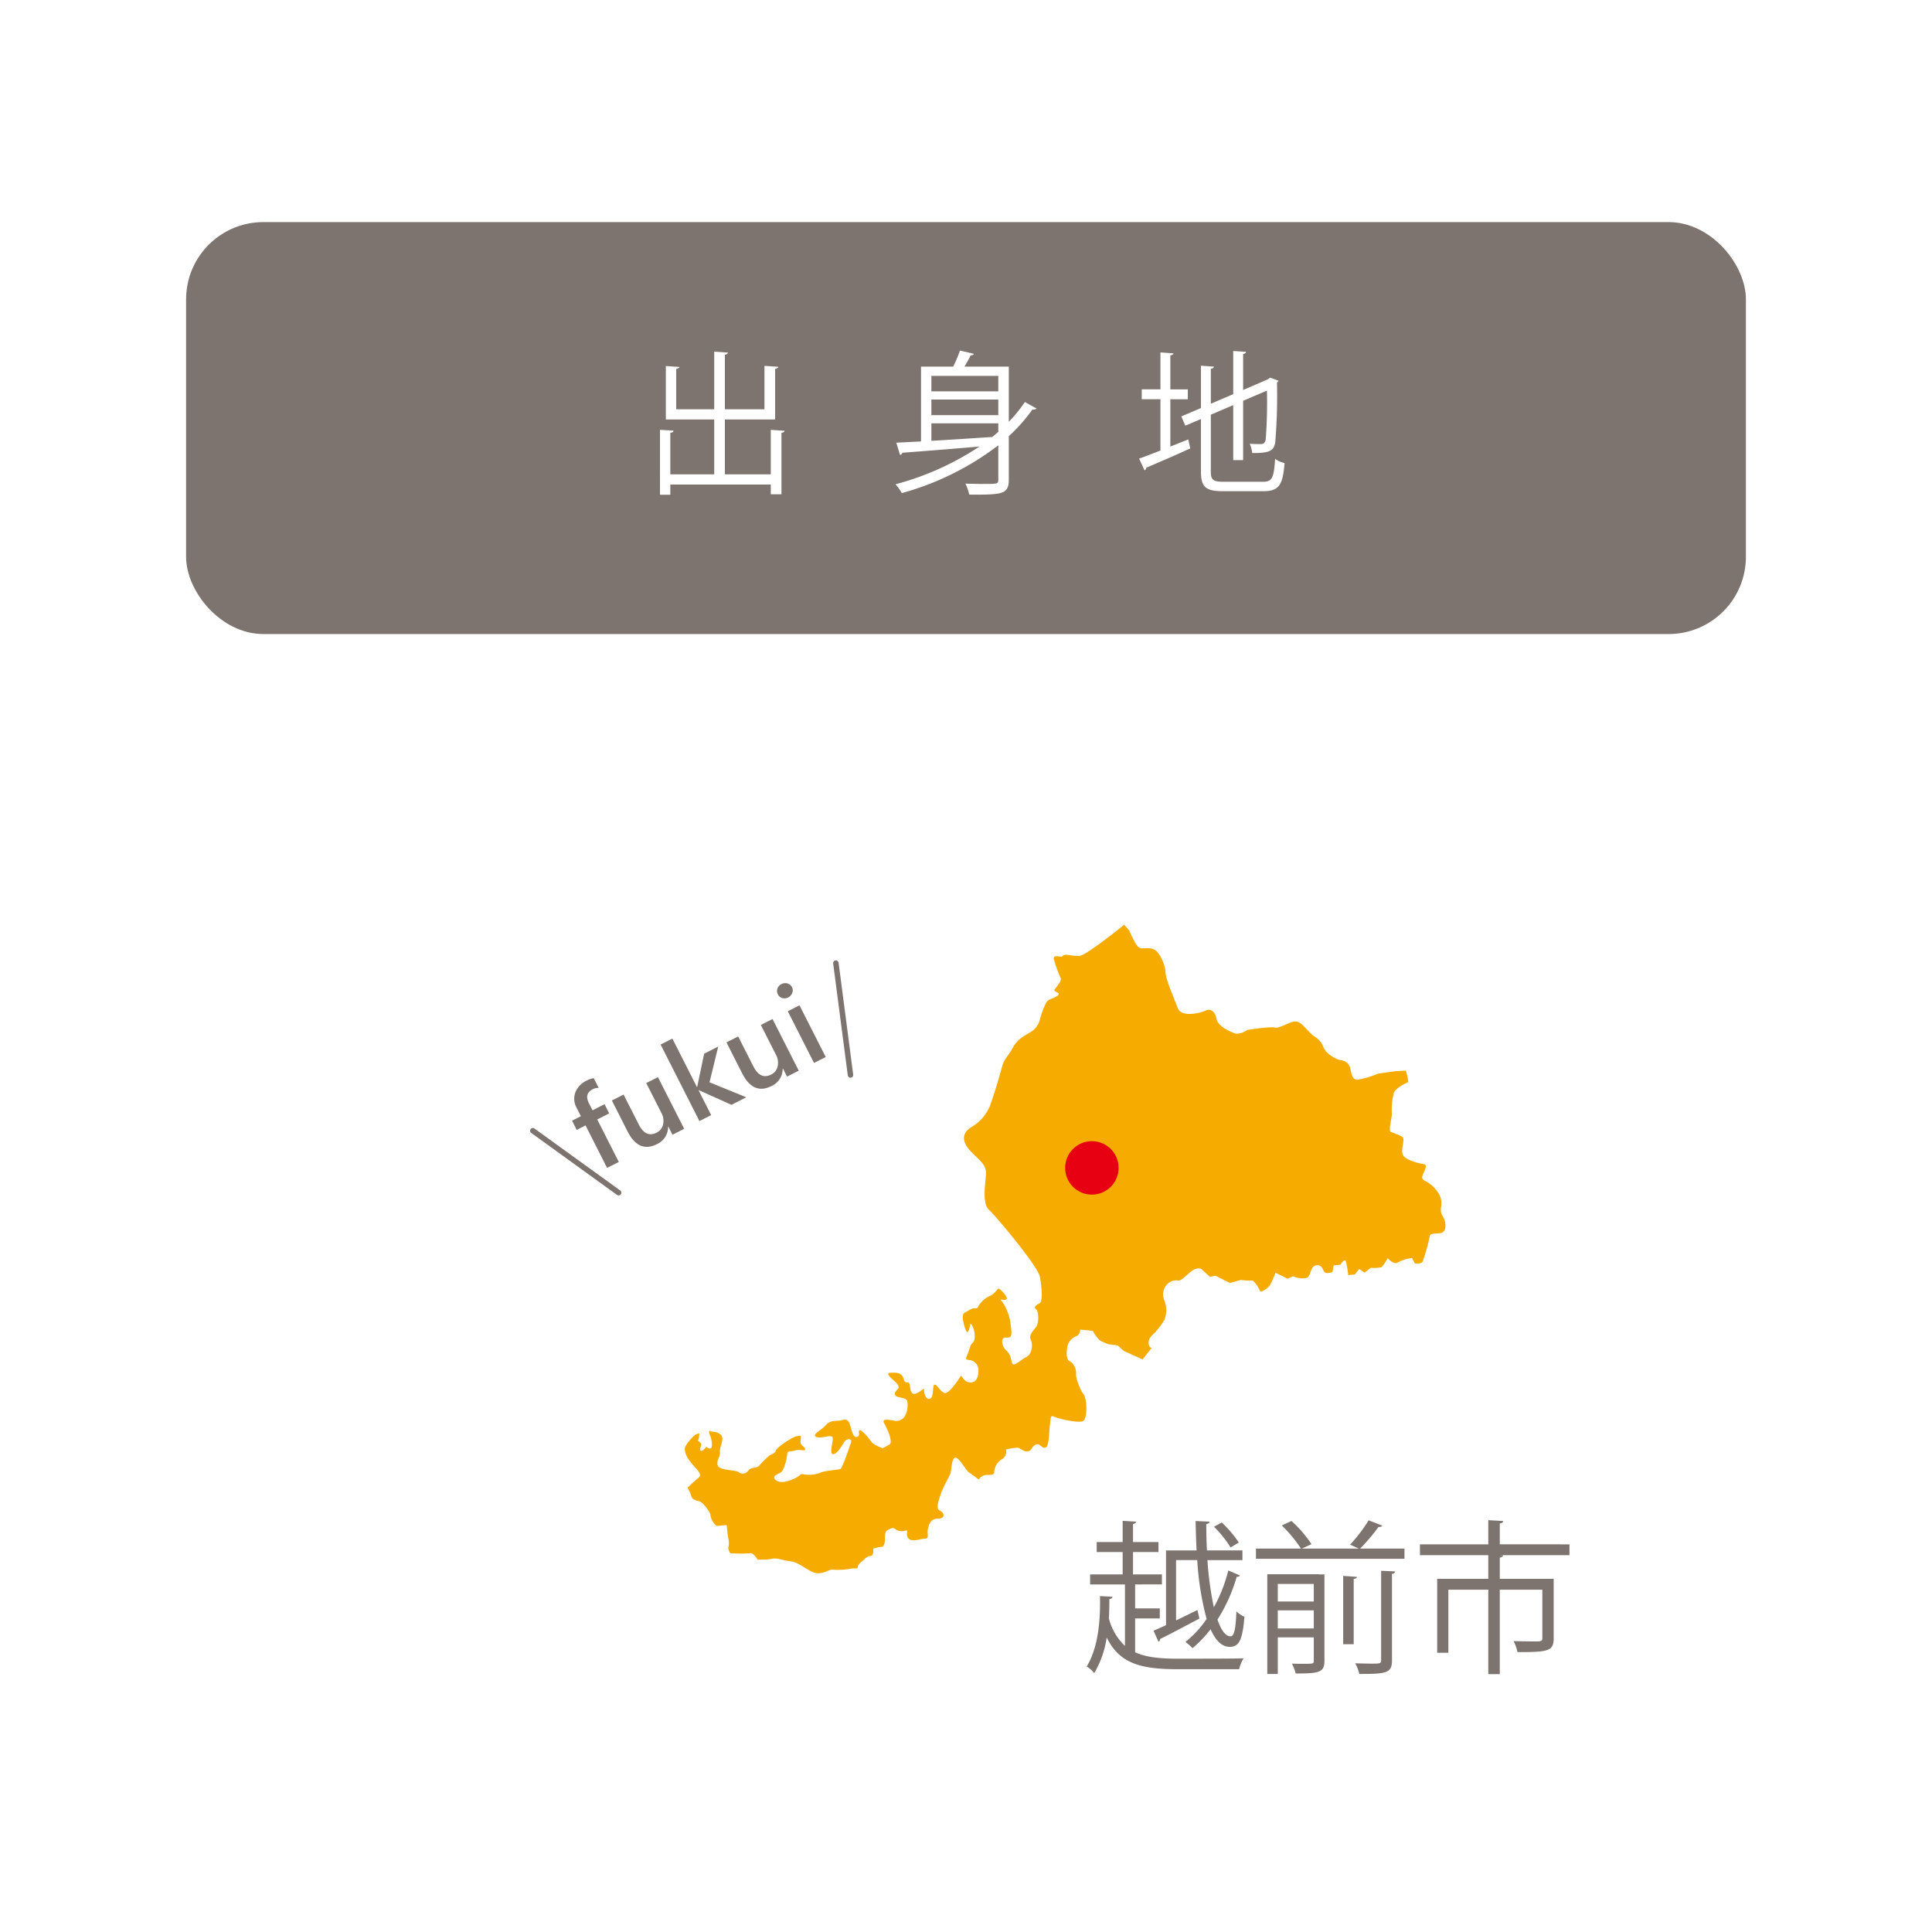
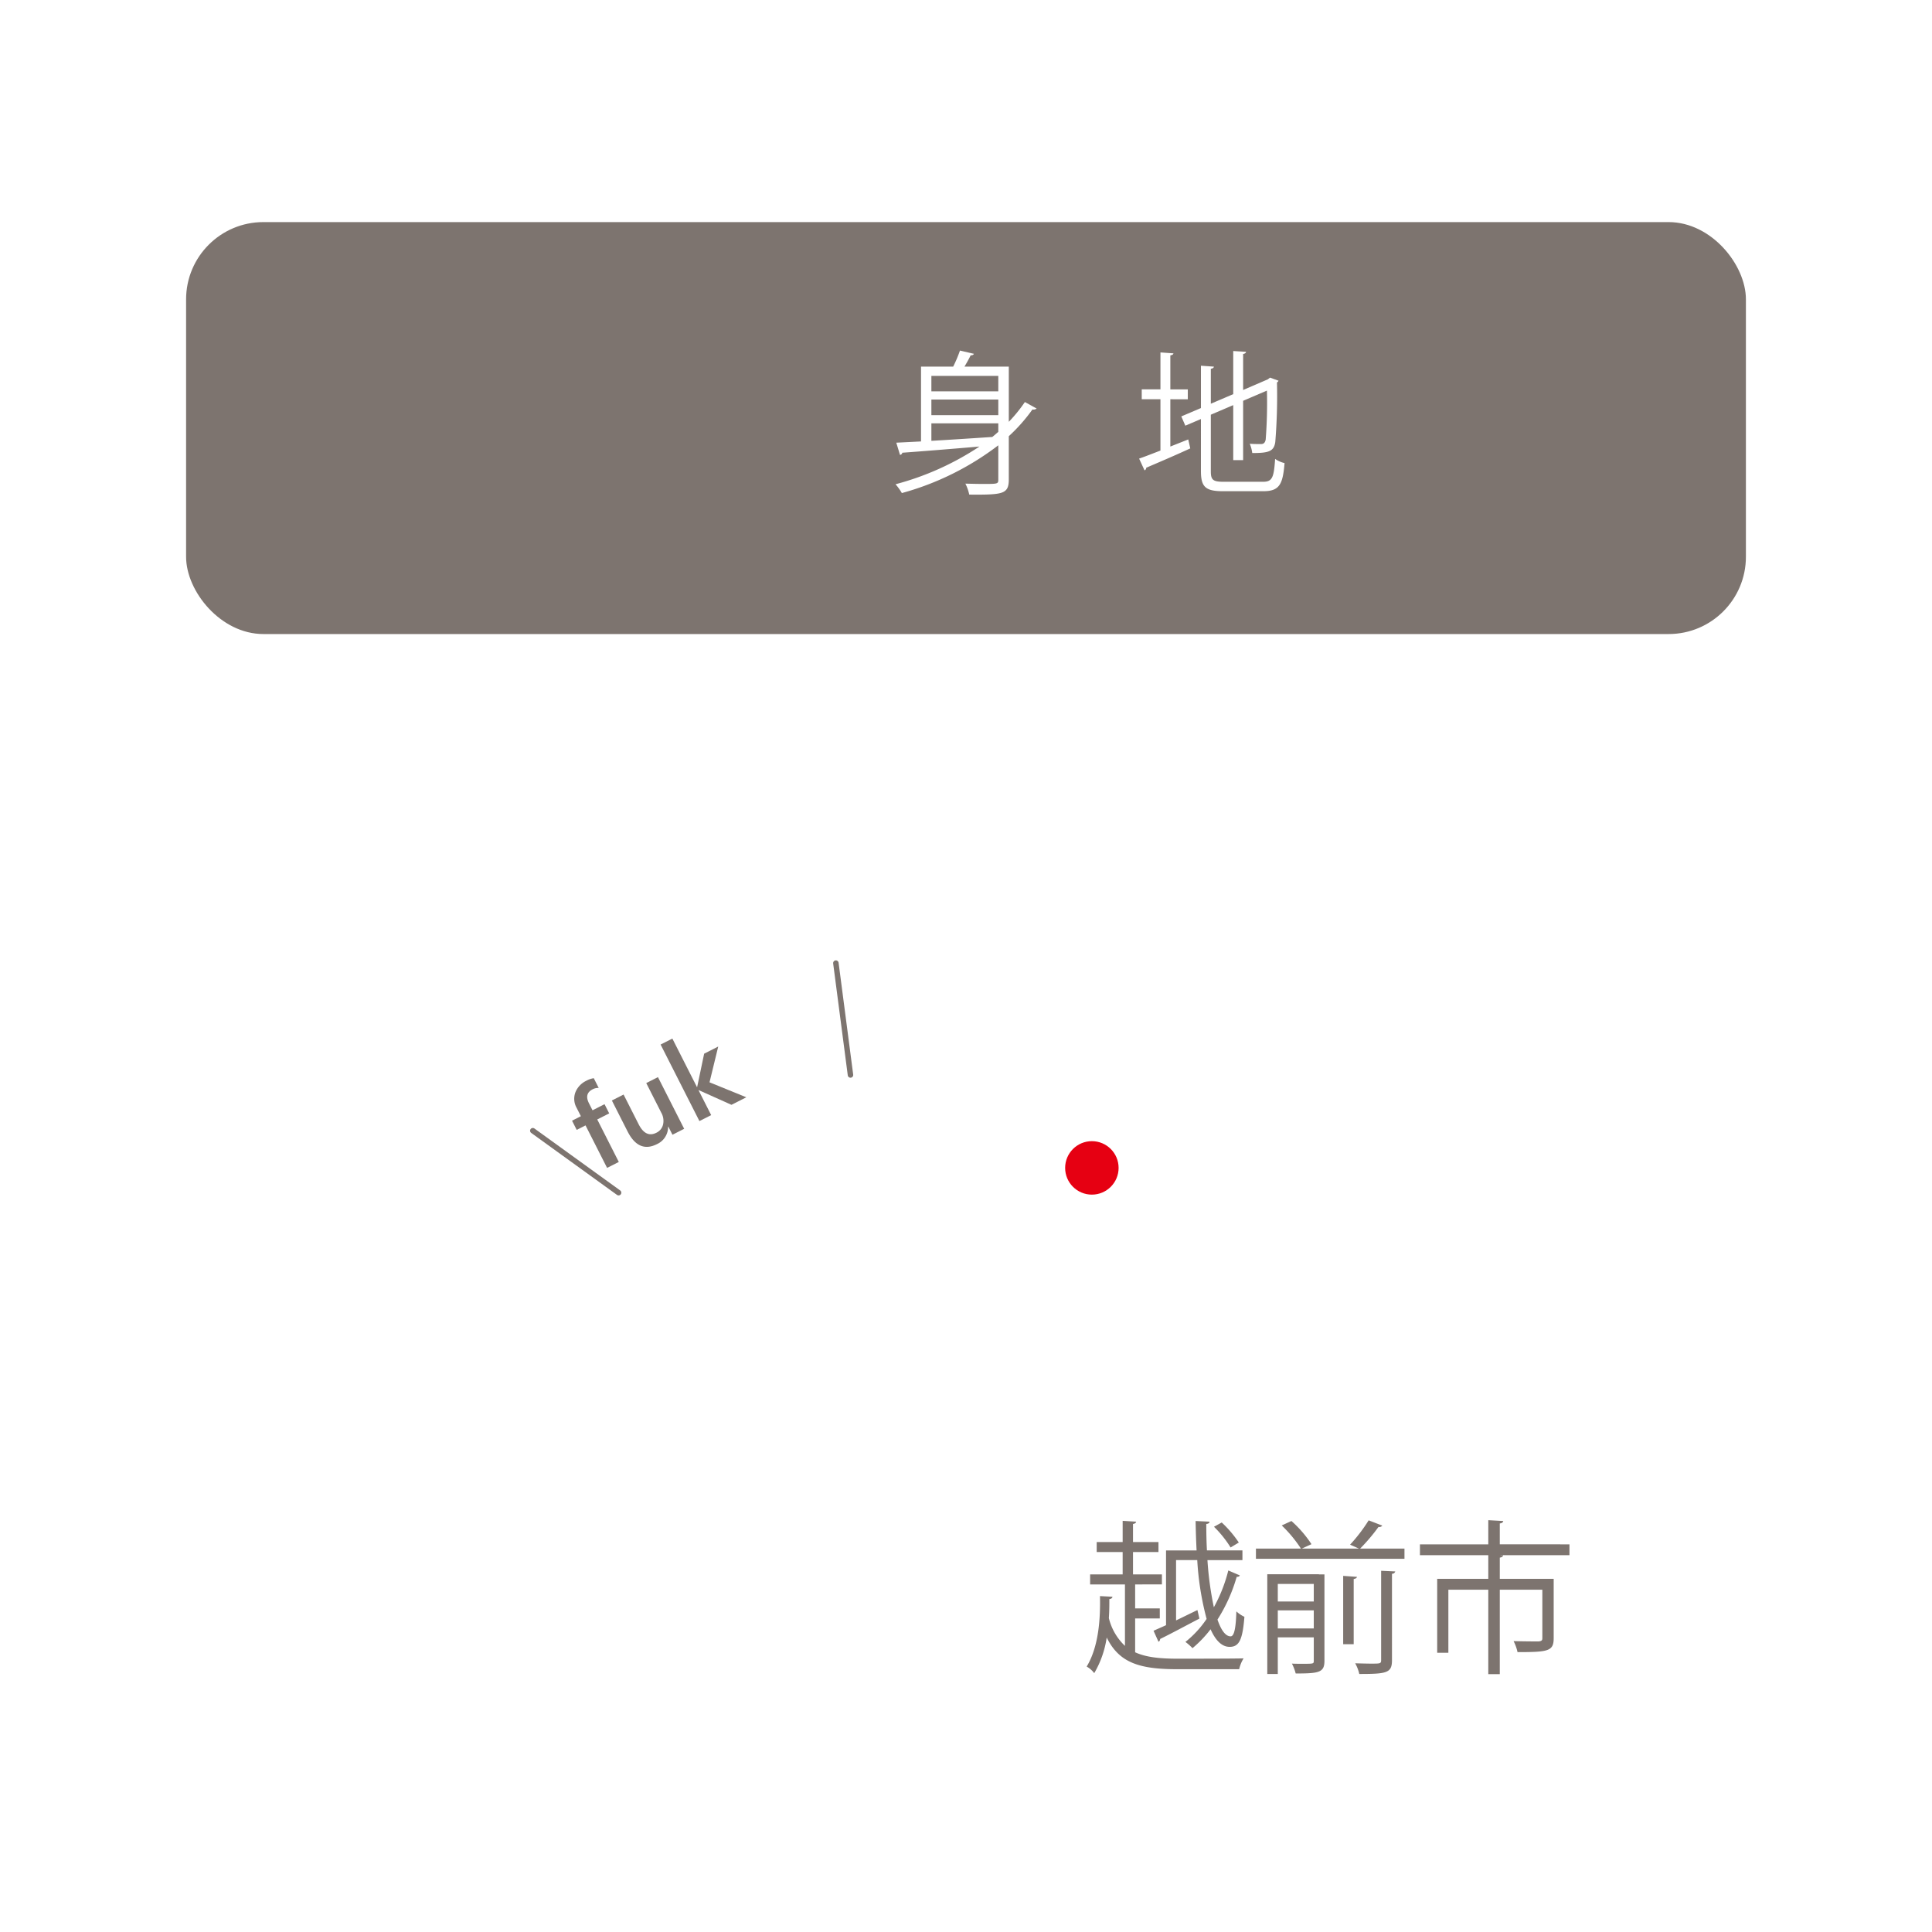
<svg xmlns="http://www.w3.org/2000/svg" viewBox="0 0 375 375">
  <defs>
    <style>.cls-1{fill:#fff;}.cls-2{fill:#7d746f;}.cls-3{fill:none;stroke:#7d746f;stroke-linecap:round;stroke-linejoin:round;stroke-width:1.063px;}.cls-4{fill:#f6ab00;}.cls-5{fill:#e60012;}</style>
  </defs>
  <title>アセット 26</title>
  <g id="レイヤー_2" data-name="レイヤー 2">
    <g id="back">
      <rect class="cls-1" width="375" height="375" />
      <rect class="cls-2" x="36.12" y="43.108" width="302.76" height="79.959" rx="15" />
-       <path class="cls-1" d="M149.609,83.434l2.67.18c-.029.21-.18.36-.6.39V95.943h-2.07V94.054h-19.499v1.98h-2.01V83.434l2.64.15c-.029.24-.21.39-.63.42v8.07h8.52V81.424H129.24V71.044l2.641.18c-.03.18-.21.33-.63.39v7.83h7.379V68.254l2.67.18c-.029.21-.21.36-.6.42V79.444h7.68V71.015l2.67.18c-.03.21-.18.36-.6.42v9.81h-9.75V92.074h8.909Z" />
      <path class="cls-1" d="M195.809,81.874a28.983,28.983,0,0,0,3.12-3.84l2.28,1.26a.947.947,0,0,1-.811.18,32.84,32.84,0,0,1-4.59,5.19v8.399c0,1.53-.359,2.22-1.439,2.58-1.11.36-3.09.39-6.24.36a8.611,8.611,0,0,0-.749-2.13c1.26.03,2.459.06,3.419.06,2.88,0,2.971,0,2.971-.87V86.434a54.475,54.475,0,0,1-18.72,9.27,10.599,10.599,0,0,0-1.229-1.71,54.746,54.746,0,0,0,16.289-7.32c-5.67.48-11.189.93-14.97,1.2a.509.509,0,0,1-.45.42l-.72-2.37,4.8-.24V71.164h6.24A26.04,26.04,0,0,0,186.33,68.044l2.7.63c-.06.18-.27.3-.63.3-.3.63-.75,1.44-1.2,2.19h8.609Zm-2.039-8.91H180.78v3h12.99Zm0,7.62V77.554H180.78v3.03Zm-12.99,1.59v3.39c3.63-.21,7.771-.48,11.82-.75.42-.33.779-.66,1.17-.99v-1.65Z" />
      <path class="cls-1" d="M227.161,86.674l3.479-1.38.39,1.74c-3.119,1.44-6.449,2.85-8.549,3.75a.525.525,0,0,1-.33.51l-1.05-2.28c1.14-.39,2.579-.96,4.14-1.56V77.494H221.611V75.574h3.63V68.405l2.52.18c-.03.21-.21.33-.6.39v6.6h3.39v1.92H227.161Zm7.859,4.8c0,1.65.39,2.04,2.49,2.04H245.16c1.8,0,2.1-.84,2.34-4.44a5.272,5.272,0,0,0,1.83.81c-.33,4.14-.99,5.46-4.14,5.46h-7.74c-3.39,0-4.35-.75-4.35-3.9V81.334l-3.03,1.29-.779-1.8,3.81-1.62V70.984l2.52.18c-.029.21-.21.36-.6.42v6.78L239.37,76.504V68.135l2.49.15c-.03.21-.18.36-.57.42v6.99l4.8-2.07.42-.33,1.65.6a.629.629,0,0,1-.3.33,110.448,110.448,0,0,1-.33,11.579c-.271,1.83-1.29,2.13-4.47,2.13a6.894,6.894,0,0,0-.48-1.8c.75.06,1.8.06,2.13.06.48,0,.811-.15.96-.87a92.545,92.545,0,0,0,.24-9.509l-4.62,1.98V89.314H239.37V78.634l-4.35,1.86Z" />
      <path class="cls-2" d="M220.33,314.138V320.707c2.073.957,4.752,1.244,8.196,1.244,1.34,0,11.098,0,12.853-.063a7.1,7.1,0,0,0-.861,2.104H228.526c-7.239,0-11.289-1.18-13.713-6.155a19.061,19.061,0,0,1-2.424,6.92,4.662,4.662,0,0,0-1.467-1.276c2.359-3.891,2.679-9.376,2.583-13.681l2.424.127c-.032.255-.224.415-.606.447,0,1.148,0,2.392-.096,3.699a10.991,10.991,0,0,0,3.126,5.39V307.536h-6.761v-1.945h6.314v-4.337H212.868V299.308h5.039v-4.114l2.614.16c-.031.223-.191.382-.605.446V299.308h4.943v1.945h-4.943v4.337h5.612v1.945H220.33v4.656h4.784v1.946Zm3.572,2.392c.701-.319,1.53-.67,2.424-1.084V300.935h5.932c-.096-1.85-.159-3.795-.191-5.708l2.711.128c-.032.255-.224.415-.638.446,0,1.722.031,3.444.127,5.134h6.889v1.882h-6.793a64.245,64.245,0,0,0,1.244,9.152,29.513,29.513,0,0,0,2.806-7.144l2.232.957c-.063.191-.255.287-.605.287a31.535,31.535,0,0,1-3.731,8.292c.702,2.041,1.562,3.253,2.552,3.253.669,0,1.02-1.467,1.116-4.848a5.842,5.842,0,0,0,1.562,1.052c-.351,4.465-1.021,5.836-2.87,5.836-1.531,0-2.743-1.276-3.699-3.413a22.676,22.676,0,0,1-3.509,3.667,10.518,10.518,0,0,0-1.371-1.212,19.85,19.85,0,0,0,4.114-4.465,56.365,56.365,0,0,1-1.818-11.416h-4.113V314.52c1.339-.638,2.742-1.339,4.146-2.009l.383,1.658c-2.807,1.467-5.708,3.03-7.622,3.955a.581.581,0,0,1-.318.542Zm13.234-21.016a21.801,21.801,0,0,1,3.316,3.891l-1.594.957a21.42,21.42,0,0,0-3.222-4.019Z" />
      <path class="cls-2" d="M268.301,296.119a.722.722,0,0,1-.733.255,35.825,35.825,0,0,1-3.571,4.209h8.61V302.561H243.777v-1.977h8.737a25.27,25.27,0,0,0-3.73-4.497l1.881-.861a22.234,22.234,0,0,1,3.891,4.497l-1.881.861h11.098l-1.722-.766a31.429,31.429,0,0,0,3.604-4.72ZM255.991,305.559v.032h1.084v16.774c0,2.264-1.052,2.456-5.581,2.456a8.725,8.725,0,0,0-.733-1.913c.702.032,1.403.032,1.978.032,2.264,0,2.264,0,2.264-.606v-4.528h-6.983v7.111h-2.041V305.559Zm-.989,1.881h-6.983v3.412h6.983Zm-6.983,8.643h6.983v-3.508h-6.983Zm12.692-10.205,2.679.191c-.032.191-.224.351-.638.415v12.661h-2.041Zm9.472,16.36c0,2.487-.988,2.679-6.347,2.679a7.532,7.532,0,0,0-.797-2.073c1.18.032,2.296.064,3.094.064,1.754,0,1.945,0,1.945-.67V304.889l2.742.127a.619.619,0,0,1-.638.447Z" />
      <path class="cls-2" d="M304.631,299.755v2.104H291.268v.032h.479c-.031.223-.223.382-.638.446v4.114h10.46v11.513c0,2.52-1.021,2.711-7.016,2.711a9.023,9.023,0,0,0-.766-2.137c2.296.063,4.242.063,4.848.063.574-.063.733-.191.733-.638v-9.408h-8.26v16.392h-2.232V308.557h-7.749v12.246h-2.169V306.452h9.918V301.859h-13.267v-2.104h13.267v-4.688l2.902.159c-.032.255-.224.415-.67.479v4.05Z" />
      <path class="cls-2" d="M116.209,211.167a2.319,2.319,0,0,0-1.182.267q-1.658.84-.709,2.711l.691,1.362,2.332-1.183.904,1.784-2.321,1.178,4.185,8.249-2.273,1.153-4.185-8.249-1.715.87-.904-1.784,1.715-.87-.825-1.626a3.552,3.552,0,0,1-.23-3.03,4.24,4.24,0,0,1,2.131-2.233,4.348,4.348,0,0,1,1.428-.49Z" />
      <path class="cls-2" d="M132.797,219.1l-2.273,1.153-.805-1.587-.039.02a3.669,3.669,0,0,1-2.153,3.383q-3.555,1.803-5.722-2.468l-3.041-5.997,2.272-1.153,2.922,5.762q1.371,2.704,3.458,1.646a2.362,2.362,0,0,0,1.283-1.587,3.198,3.198,0,0,0-.337-2.279l-2.927-5.771,2.273-1.153Z" />
      <path class="cls-2" d="M144.859,212.983l-2.882,1.461-6.344-2.843-.04.021,2.445,4.82-2.283,1.157-7.533-14.854,2.283-1.157,4.775,9.416.039-.021L136.674,204.52l2.734-1.387-1.69,6.943Z" />
-       <path class="cls-2" d="M155.039,207.82l-2.273,1.153-.805-1.587-.039.02a3.668,3.668,0,0,1-2.152,3.383q-3.557,1.803-5.723-2.468l-3.041-5.997,2.273-1.153,2.922,5.762q1.371,2.704,3.457,1.646a2.361,2.361,0,0,0,1.283-1.587,3.194,3.194,0,0,0-.337-2.28l-2.927-5.771,2.273-1.153Z" />
-       <path class="cls-2" d="M152.988,193.598a1.531,1.531,0,0,1-1.14.122,1.337,1.337,0,0,1-.864-.72,1.372,1.372,0,0,1-.074-1.132,1.508,1.508,0,0,1,.766-.857,1.556,1.556,0,0,1,1.17-.124,1.364,1.364,0,0,1,.873.727,1.349,1.349,0,0,1,.059,1.109A1.553,1.553,0,0,1,152.988,193.598Zm7.283,11.568-2.272,1.153L152.91,196.286l2.273-1.153Z" />
      <line class="cls-3" x1="103.42" y1="219.469" x2="120.068" y2="231.498" />
      <line class="cls-3" x1="162.244" y1="186.936" x2="165.078" y2="208.653" />
    </g>
    <g id="illust">
-       <path class="cls-4" d="M132.924,281.168c0,.707.177,1.59,1.59,3.18s1.767,1.943.883,2.65c-.883.707-1.942,1.766-1.942,1.766a7.301,7.301,0,0,1,.706,1.59c.177.707.884.883,1.59,1.061.707.176,1.942,1.941,2.12,2.473a3.305,3.305,0,0,0,1.235,2.295l1.943-.176.177,1.766.177,1.061a3.5,3.5,0,0,1,0,1.412c-.177.531.353,1.239.353,1.239a28.381,28.381,0,0,0,3.886,0c.53-.178,1.413,1.234,1.413,1.234h1.766l1.061-.176c1.059-.176,2.12.354,3.71.529,1.59.178,3.708,2.299,5.122,2.299,1.413,0,2.119-.707,2.826-.707a13.252,13.252,0,0,0,3.533-.178c1.009-.2,1.412.178,1.412-.354,0-.529,1.236-1.414,1.236-1.414a1.809,1.809,0,0,1,1.236-.705c.707,0,.53-1.414.53-1.414a7.268,7.268,0,0,1,1.59-.354c.53,0,.707-.707.707-1.941,0-1.236.352-1.236,1.06-1.592.707-.351.883.178,1.413.356a2.46,2.46,0,0,0,1.589,0c.53-.178-.177.883.53,1.59.707.705,2.297,0,3.18,0s.353-1.061.53-1.768.352-2.119,1.943-2.119c1.59,0,1.236-1.236.352-1.59-.883-.353,0-2.473.354-3.533.354-1.058,1.59-3.18,1.766-3.709.178-.529.178-2.826.884-3.004.706-.176,2.119,2.475,2.649,2.828.53.351,1.943,1.412,1.943,1.412a1.86,1.86,0,0,1,1.413-.883c.883,0,1.59,0,1.59-.529a3.029,3.029,0,0,1,1.412-2.475,1.781,1.781,0,0,0,.884-1.941,12.488,12.488,0,0,1,2.119-.353c.707,0,1.237.883,2.12.707.884-.178.53-.707,1.413-1.239.884-.529,1.236.707,1.943.531.706-.178.706-2.119.883-4.062.176-1.943.176-2.297.883-1.943s4.416,1.236,5.477.883c1.059-.351.883-4.416.177-5.299-.707-.885-1.59-3.355-1.414-4.062a2.757,2.757,0,0,0-1.236-2.297c-.529-.176-.706-1.236-.529-2.295a2.769,2.769,0,0,1,1.59-2.475,1.3,1.3,0,0,0,.941-1.353c.59,0,2.473.236,2.473.236a6.884,6.884,0,0,0,1.414,1.883,10.589,10.589,0,0,0,1.648.707l1.767.236,1.177,1.061,3.651,1.646.531-.676a10.044,10.044,0,0,0-.531-1.797,10.044,10.044,0,0,1,.531,1.797l1.234-1.561s-.589,0-.589-1.061,1.059-1.646,1.413-2.119a18.334,18.334,0,0,0,1.648-2.238,5.132,5.132,0,0,0,0-3.767,2.837,2.837,0,0,1,.354-2.946,2.407,2.407,0,0,1,2.355-.939c.706.117,2.236-1.887,3.297-2.241,1.06-.351,1.413.236,1.413.236l1.413,1.297,1.059-.236,2.827,1.414,2.119-.59a10.837,10.837,0,0,0,2.119.119c.353-.119,1.295,1.293,1.531,1.883.235.59.824,0,1.53-.471.707-.473,1.531-2.945,1.531-2.945l2.355,1.18,1.06-.473a4.683,4.683,0,0,0,2.473.354c1.178-.234.706-2.238,2.002-2.473s1.296,1.178,1.767,1.412c.471.236,1.413-.117,1.413-.117l.235-1.295,1.295-.117s.824-1.295,1.06-.707a18.611,18.611,0,0,1,.472,2.709l1.295-.119.824-1.061,1.061.707,1.178-.941a6.927,6.927,0,0,0,2.119-.117,9.07,9.07,0,0,0,1.178-1.766s1.178,1.412,2.002.824a7.767,7.767,0,0,1,2.708-.824l.589,1.061s1.413.117,1.531-.473a42.629,42.629,0,0,0,1.295-4.592c0-.827.707-.707,2.002-.827,1.295-.117,1.177-1.646.942-2.473-.235-.824-.942-1.293-.707-2.59a3.657,3.657,0,0,0-.589-2.826,6.513,6.513,0,0,0-2.473-2.238c-.942-.468-.589-.941-.235-1.766s.589-1.414-.117-1.531a11.137,11.137,0,0,1-2.826-.822c-.589-.353-1.413-.59-1.296-2.004.117-1.412.471-2.119,0-2.473a17.85,17.85,0,0,0-2.237-.941c-.472-.236.235-2.826.235-3.416a13.475,13.475,0,0,1,.354-4.119c.471-1.178,2.826-2.121,2.826-2.121a10.808,10.808,0,0,0-.472-2.236l-2.12.117-3.297.471a16.84,16.84,0,0,1-4.004,1.176c-1.178,0-1.178-1.646-1.412-2.353a2.02,2.02,0,0,0-1.648-1.412c-.707,0-3.063-1.178-3.533-2.592a4.119,4.119,0,0,0-1.885-2.119c-1.413-1.178-2.356-2.826-3.532-2.826s-3.062,1.412-4.004,1.176c-.942-.234-5.416.473-5.416.473a3.074,3.074,0,0,1-2.12.707c-.942-.236-3.533-1.414-3.769-2.826-.236-1.414-1.178-2.121-2.12-1.649-.941.469-4.71,1.412-5.416-.473-.707-1.883-2.355-5.652-2.355-6.828,0-1.178-.941-3.77-2.12-4.477-1.177-.707-2.354,0-3.061-.471-.706-.471-1.884-3.297-1.884-3.297l-.982-1.121c-2.648,2.166-7.546,5.909-8.555,6.022-1.306.144-2.466-.29-3.046-.146-.581.146-.145.437-1.016.29-.869-.144-1.16,0-1.015.581a26.85,26.85,0,0,0,1.304,3.626c.29.435-.724,1.597-1.159,2.178-.436.576,1.596.576.435,1.304-1.16.725-1.597.435-2.176,1.45a18.188,18.188,0,0,0-1.16,3.191,3.832,3.832,0,0,1-1.741,2.32c-1.45.871-2.61,1.45-3.48,3.047-.87,1.594-1.741,2.32-2.031,3.482-.289,1.16-2.03,7.107-2.61,8.267a8.468,8.468,0,0,1-3.336,3.626c-1.886,1.16-2.031,2.756-.29,4.641s3.191,2.61,3.046,4.643c-.145,2.029-.725,5.655.581,6.814,1.305,1.16,9.428,10.879,9.862,12.91.435,2.029.58,4.932,0,5.22-.581.29-1.306.725-.726,1.16.581.435.581,2.758,0,3.481-.58.725-1.449,1.597-1.014,2.466.435.872.289,2.756-.869,3.335-1.161.581-2.466,2.033-2.756,1.16-.29-.869-.29-1.738-1.161-2.464-.869-.725-1.16-2.612,0-2.466,1.161.144,1.161-.581.87-2.61a9.562,9.562,0,0,0-1.74-4.497c-.581-.579.289,0,.869-.29.58-.288-.869-1.741-1.305-2.031s-.436.581-1.741,1.308a4.679,4.679,0,0,0-2.321,2.029c-.435.869-.58,0-1.741.725-1.16.725-1.304.579-1.304,1.45a7.673,7.673,0,0,0,.724,2.754c.291.581.725-1.013.725-1.448s.87.725.87,2.32c0,1.597-.581.869-1.016,2.466-.435,1.594-1.159,2.029-.144,2.175a1.954,1.954,0,0,1,1.885,2.031c0,1.306-.435,2.466-1.741,2.32-1.304-.144-1.45-1.594-1.741-1.16-.289.435-2.321,3.628-3.19,3.191-.87-.437-1.451-1.741-1.886-1.597-.435.146,0,2.759-1.015,2.759-1.017,0-1.017-2.033-1.017-2.033s-1.74,1.597-2.32.871c-.581-.725-.145-2.031-.87-2.031s-.58-.435-.87-1.013c-.289-.581-.725-.872-1.741-.872-1.015,0-1.45,0-.869.725.58.725,2.321,1.741,1.594,2.466-.725.725-.725,1.162-.145,1.45.581.29,2.031.146,2.031,1.16a4.326,4.326,0,0,1-.58,2.756,1.996,1.996,0,0,1-2.175.725c-1.016-.144-2.322-.435-1.742.581.581,1.016,1.742,3.626,1.017,4.06-.726.437-1.306.725-1.306.725a6.527,6.527,0,0,1-2.031-1.013c-.289-.437-2.029-2.612-2.465-2.468-.436.146.289,1.162-.58,1.306-.87.144-1.016-1.885-1.45-2.754-.436-.872-1.016-.581-1.741-.437-.725.146-1.886-.144-2.756.871-.87,1.013-2.9,1.885-1.885,2.32,1.015.435,3.19-.725,3.19.29s-.724,3.191.145,3.045c.871-.144,1.741-1.885,2.175-2.466.436-.579,1.597-.725,1.162.437-.437,1.16-1.597,4.785-2.031,4.932-.435.144-3.046.29-3.916.725a6.045,6.045,0,0,1-3.191.29c-.87-.146-.291.144-1.886.869s-2.9.869-3.625.144.58-1.013,1.161-1.45c.58-.435,1.16-2.756,1.16-3.482,0-.723.725-.435,1.595-.723.87-.29,2.03.288,1.886-.29-.145-.581-1.016-.581-.87-1.597s.145-1.016-.726-.872c-.869.146-3.916,2.178-4.06,2.759-.145.579-.87.723-1.306,1.013a27.155,27.155,0,0,0-2.03,2.029c-.435.439-1.45.146-2.03.874a1.268,1.268,0,0,1-1.886.288c-.58-.435-3.771-.288-4.061-1.306-.289-1.016.58-1.739.436-2.61-.145-.869,1.016-2.612.144-3.337-.869-.723-1.449-.435-2.03-.723-.58-.29.145,1.304.145,1.304s.436,1.743,0,2.031c-.436.29-.87-.288-.87-.288s-.869,1.16-1.16.725c-.29-.437.422-1.029,0-1.45-1.016-1.018-.29-.146-.29-1.162a2.168,2.168,0,0,1,.113-.642,2.117,2.117,0,0,0-.565.077C134.69,278.52,132.924,280.461,132.924,281.168Z" />
      <circle class="cls-5" cx="211.932" cy="226.688" r="5.189" />
    </g>
  </g>
</svg>